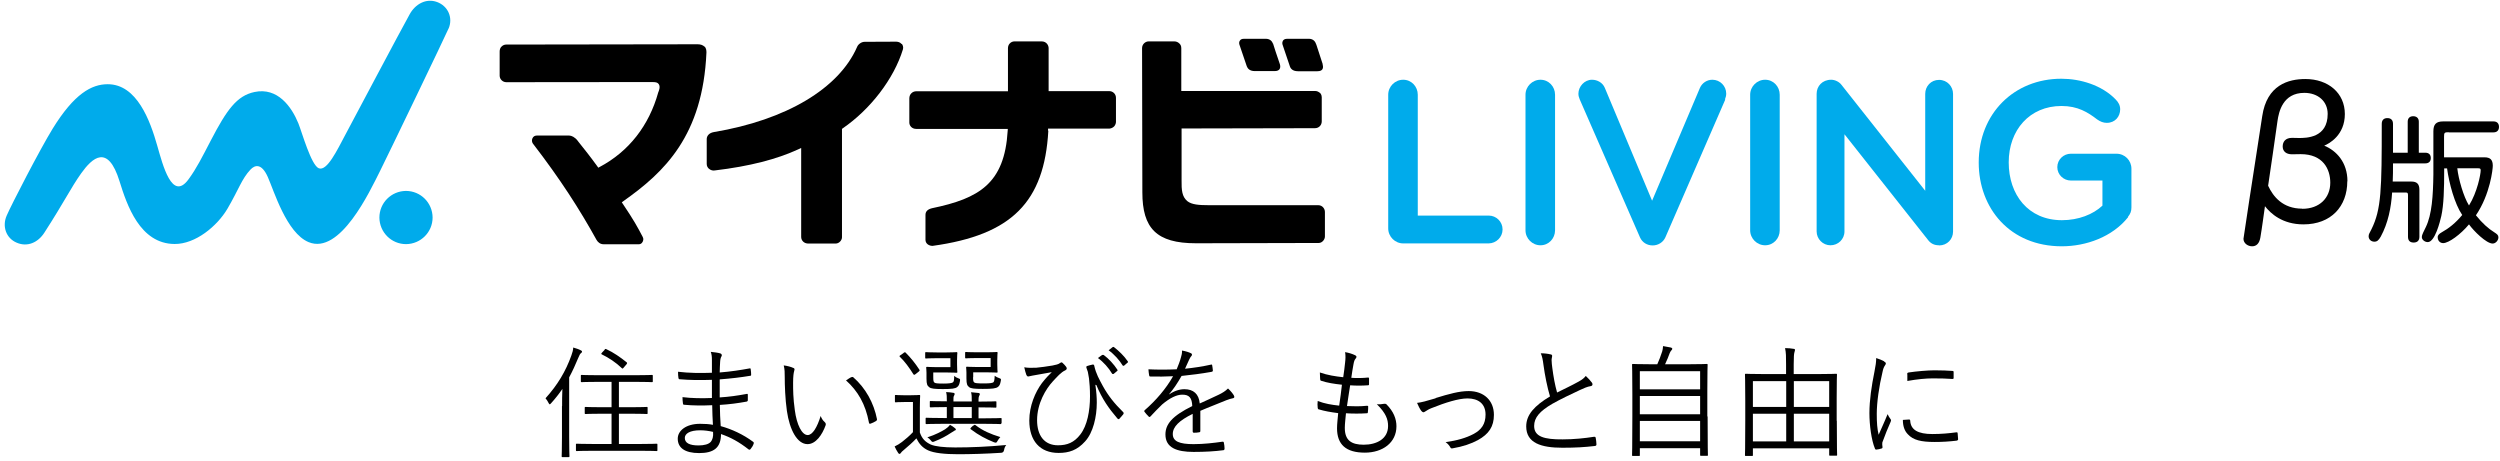
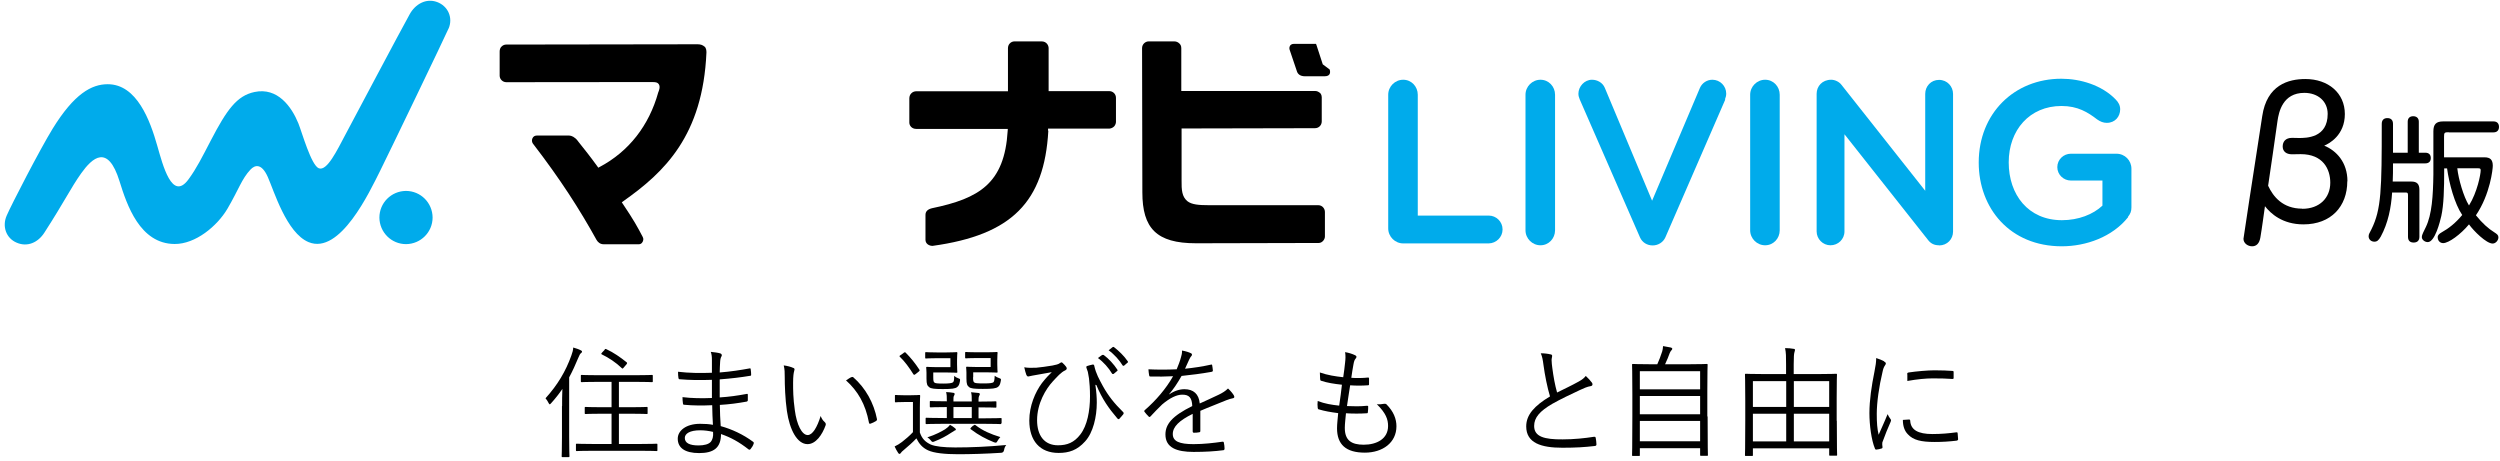
<svg xmlns="http://www.w3.org/2000/svg" id="_レイヤー_1" data-name="レイヤー_1" viewBox="0 0 173.37 32">
  <defs>
    <style>
      .cls-1 {
        fill: #00abeb;
      }
    </style>
  </defs>
  <g>
    <path d="M38.98,28.15c0-.32,0-.78.02-1.18-.23.34-.49.67-.78.99-.05.06-.08.08-.1.08s-.04-.03-.07-.08c-.06-.13-.14-.24-.22-.34.84-.93,1.4-1.87,1.79-2.96.08-.21.13-.4.13-.56.2.06.37.11.52.19.07.03.09.05.09.1,0,.04-.03.08-.08.11s-.1.13-.18.32c-.19.46-.39.9-.63,1.35v4.14c0,.89.02,1.27.02,1.32,0,.06,0,.07-.06.07h-.41c-.06,0-.07,0-.07-.07,0-.04.02-.42.02-1.32v-2.15h.01ZM45.59,31.2c0,.07,0,.08-.07.08-.04,0-.33-.02-1.19-.02h-3.12c-.85,0-1.15.02-1.2.02-.06,0-.07,0-.07-.08v-.36c0-.06,0-.07.07-.07.05,0,.35.02,1.2.02h1.2v-2.1h-.67c-.8,0-1.07.02-1.11.02-.07,0-.08,0-.08-.07v-.35c0-.06,0-.07.08-.07.04,0,.31.02,1.11.02h.67v-1.76h-.9c-.84,0-1.12.02-1.16.02-.06,0-.07,0-.07-.07v-.36c0-.06,0-.07.07-.07.04,0,.32.02,1.16.02h2.52c.84,0,1.12-.02,1.16-.02.07,0,.08,0,.08.07v.36c0,.06,0,.07-.08.07-.04,0-.33-.02-1.16-.02h-1.11v1.76h.81c.8,0,1.06-.02,1.11-.02.06,0,.07,0,.07.07v.35c0,.06,0,.07-.07.07-.05,0-.31-.02-1.11-.02h-.81v2.1h1.41c.86,0,1.15-.02,1.19-.02.06,0,.07,0,.07.07v.36ZM41.92,24.25c.06-.07.08-.06.14-.03.48.22.97.56,1.39.9.05.04.05.07,0,.14l-.18.21c-.08.1-.1.11-.15.06-.4-.39-.92-.73-1.38-.95-.06-.03-.06-.05.02-.14l.18-.19h-.02Z" />
    <path d="M49.39,28.1c-.65.03-1.33.03-1.94-.03-.07,0-.08-.03-.09-.1-.02-.11-.03-.31-.03-.43.62.08,1.38.09,2.04.06v-1.26c-.82.03-1.54.02-2.24-.04-.05,0-.07-.03-.08-.08-.02-.13-.03-.25-.03-.44.74.09,1.54.1,2.35.07v-.89c0-.24-.02-.39-.08-.56.28.03.51.06.67.11.09.03.12.13.08.19-.06.09-.09.22-.1.39-.02.27-.02.46-.03.74.77-.06,1.46-.17,2.06-.28.07-.02.08,0,.09.06.02.14.03.27.03.37,0,.07-.03.08-.06.08-.66.11-1.34.19-2.12.25v1.25c.65-.04,1.21-.12,1.86-.24.06-.02.08,0,.09.04v.41s-.03.08-.08.08c-.6.11-1.19.19-1.86.23,0,.52.03.96.06,1.47.76.21,1.55.57,2.25,1.09.04.03.06.07.03.14-.03.11-.13.27-.21.36-.04.05-.08.06-.13.03-.68-.53-1.25-.84-1.92-1.07,0,.94-.49,1.32-1.51,1.32s-1.49-.38-1.49-1c0-.55.57-1.03,1.55-1.03.34,0,.64.02.89.07-.03-.48-.04-.85-.05-1.34v-.02ZM48.55,29.84c-.71,0-1.06.23-1.06.53,0,.35.33.52.95.52.39,0,.71-.08.86-.26.1-.13.18-.34.15-.68-.3-.07-.59-.11-.89-.11h-.01Z" />
    <path d="M55.02,25.51c.05.03.08.06.08.09,0,.04-.02.09-.03.15-.03.1-.07.34-.07.78,0,.54,0,1.05.12,1.92.13,1,.49,1.72.89,1.72.34,0,.66-.54.9-1.32.09.22.17.32.28.42.07.06.09.13.07.21-.24.68-.69,1.32-1.26,1.32-.71,0-1.24-.98-1.43-2.3-.12-.84-.15-1.8-.15-2.35,0-.32,0-.52-.07-.81.24.03.51.1.67.18h0ZM59.04,26.16c.05-.02.09-.03.13,0,.86.75,1.43,1.79,1.65,2.92,0,.06-.02.08-.06.11-.13.08-.24.14-.39.19-.06.02-.1,0-.11-.07-.24-1.29-.77-2.19-1.59-2.93.16-.11.29-.19.37-.23h0Z" />
    <path d="M63.79,29.99c.15.44.38.66.76.84.31.13.89.2,1.69.2,1.08,0,2.29-.05,3.54-.17-.09.11-.13.23-.15.35-.02.11-.08.18-.19.19-1.1.07-2.13.1-3,.1-.92,0-1.67-.08-2.08-.27-.39-.18-.62-.45-.81-.83-.26.28-.55.53-.89.82-.1.08-.15.13-.18.18-.03.05-.07.08-.1.08s-.07-.02-.1-.08c-.08-.13-.17-.27-.24-.44.19-.09.34-.18.51-.31.24-.19.52-.42.76-.68v-2.09h-.61c-.43,0-.54.02-.57.02-.06,0-.07,0-.07-.08v-.36c0-.06,0-.07.07-.07.03,0,.14.02.57.02h.43c.44,0,.57-.02.61-.02.06,0,.07,0,.07.07,0,.04-.02.26-.02.79v1.75h0ZM62.65,24.48c.09-.06.1-.07.15-.03.35.35.66.73.96,1.19.03.05.02.07-.06.14l-.19.15c-.1.08-.13.08-.17.02-.29-.46-.6-.89-.94-1.21-.04-.04-.03-.06.06-.12l.19-.13h0ZM64.72,26.16c0,.25.02.32.08.37.06.05.19.07.62.07.39,0,.6-.03.67-.09.07-.07.08-.18.08-.44.08.07.18.13.3.17.12.04.12.05.1.2-.04.23-.09.32-.19.4-.13.11-.38.14-1,.14-.58,0-.83-.03-.94-.13-.13-.1-.19-.19-.19-.6v-.41c0-.19-.02-.28-.02-.33,0-.06,0-.07.08-.07.04,0,.2.02.6.02h1v-.62h-.96c-.51,0-.67.02-.72.02-.06,0-.07,0-.07-.07v-.3c0-.06,0-.07.07-.07.05,0,.2.02.72.02h.7c.47,0,.62-.02.67-.02.06,0,.07,0,.07.07,0,.04-.02.16-.02.49v.29c0,.35.02.47.02.51,0,.06,0,.07-.07.07-.04,0-.19-.02-.67-.02h-.93v.33ZM69.44,29.33c0,.07,0,.08-.07.08-.04,0-.33-.02-1.18-.02h-2.75c-.85,0-1.14.02-1.18.02-.06,0-.07,0-.07-.08v-.29c0-.06,0-.07.07-.07.04,0,.33.02,1.18.02h.22v-.76c-.79,0-1.06.02-1.11.02-.06,0-.07,0-.07-.08v-.29c0-.06,0-.07.07-.07.05,0,.31.02,1.11.02v-.05c0-.28,0-.4-.05-.59.2,0,.34.03.49.05.06,0,.1.03.1.07,0,.05,0,.08-.04.13-.04.07-.04.14-.04.28v.12h1.27v-.03c0-.3,0-.43-.05-.61.2.02.34.03.5.05.07,0,.11.04.11.08,0,.05-.02.07-.05.13-.03.06-.04.14-.04.25v.14h.03c.82,0,1.09-.02,1.14-.02.06,0,.07,0,.07.07v.29c0,.07,0,.08-.07.08-.05,0-.32-.02-1.14-.02h-.03v.76h.35c.85,0,1.14-.02,1.18-.02.06,0,.07,0,.07.07v.29l-.02-.02ZM66.17,29.88s-.17.11-.24.15c-.3.2-.66.4-1.12.58-.15.06-.16.06-.27-.08-.06-.08-.14-.15-.23-.2.59-.19,1-.42,1.23-.56.14-.09.25-.19.34-.31.12.06.23.14.33.22.05.03.08.08.08.11s-.05.07-.11.08h-.01ZM67.39,28.23h-1.27v.76h1.27v-.76ZM67.48,26.16c0,.24.02.31.08.36.06.05.19.07.69.07.41,0,.57-.03.64-.08.06-.06.08-.18.09-.45.09.07.21.13.31.16.14.05.14.06.11.21-.04.23-.09.32-.19.4-.14.11-.4.14-1.06.14-.59,0-.84-.03-.95-.13-.12-.1-.18-.19-.18-.6v-.41c0-.19-.02-.28-.02-.33,0-.06,0-.07.07-.07.05,0,.2.02.62.02h1.01v-.62h-.98c-.52,0-.67.02-.71.02-.07,0-.08,0-.08-.07v-.3c0-.06,0-.07.08-.07.04,0,.19.02.71.02h.72c.47,0,.62-.02.67-.02.06,0,.07,0,.07.07,0,.04-.02.16-.02.49v.29c0,.35.02.47.02.51,0,.06,0,.07-.07.07-.05,0-.19-.02-.67-.02h-.95v.34ZM67.51,29.52c.08-.08.09-.07.15-.03.49.38,1.03.61,1.71.82-.08.08-.14.18-.19.26-.08.15-.1.15-.25.1-.56-.23-1.05-.48-1.59-.89-.05-.03-.07-.05,0-.13l.15-.14h.02Z" />
    <path d="M75.96,26.67c.08.56.1.91.1,1.26,0,.97-.25,2.07-.81,2.68-.55.61-1.11.8-1.84.8-1.3,0-2.03-.85-2.03-2.25,0-1.01.41-1.97.88-2.6.3-.38.49-.57.68-.75-.43.08-.85.15-1.35.24-.14.02-.23.06-.29.06-.04,0-.09-.04-.12-.1-.04-.11-.11-.34-.15-.54.23.05.57.04.84.03.31-.03.7-.08,1.11-.15.25-.05.41-.08.54-.18.07-.05.12-.06.17,0,.09.08.17.17.24.26.08.11.06.19-.05.25-.3.13-.57.45-.87.77-.48.52-1.09,1.52-1.09,2.69,0,1.07.51,1.74,1.45,1.74.64,0,1.12-.19,1.55-.75.48-.62.67-1.64.67-2.65,0-.51-.03-.92-.07-1.24-.03-.18-.06-.33-.08-.45-.03-.08-.06-.16-.09-.26-.03-.09-.02-.13.05-.15.1-.03.26-.08.38-.1.06,0,.09.02.1.07.13.59.35.95.6,1.42.37.67.79,1.2,1.41,1.81.05.05.04.1,0,.16-.08.1-.16.19-.26.3-.05.05-.1.03-.15-.03-.59-.69-1.05-1.34-1.45-2.31h-.04l-.03-.03ZM76.46,24.62s.05-.02.08,0c.34.24.71.65.95,1.02.02.03.02.07-.02.09l-.24.2s-.08.03-.11-.02c-.23-.39-.6-.81-.98-1.08l.31-.23v.02ZM77.16,24.07s.06-.03.09,0c.34.26.72.63.96.99.03.04.02.07-.03.1l-.23.2s-.07.03-.1-.02c-.21-.35-.57-.76-.97-1.05l.27-.21h0Z" />
    <path d="M83.24,29.88c0,.07-.02.09-.09.1-.08.02-.25.03-.36.03-.05,0-.08-.04-.08-.1v-1.21c-.93.46-1.38.89-1.38,1.4s.46.7,1.44.7c.7,0,1.39-.08,2.01-.17.04,0,.08,0,.09.06.03.13.05.3.05.41,0,.08-.03.11-.07.12-.6.08-1.29.12-2.08.12-1.18,0-1.95-.3-1.95-1.21,0-.71.46-1.28,1.86-1.97-.02-.57-.21-.8-.71-.79-.36,0-.84.22-1.38.68-.3.29-.51.51-.8.82-.05.06-.08.06-.13.02-.08-.08-.23-.24-.29-.33-.03-.05-.03-.07.02-.12.77-.67,1.47-1.48,1.96-2.35-.52.03-1.04.03-1.57.02-.07,0-.08-.03-.09-.08-.02-.1-.04-.29-.05-.42.62.03,1.27.03,1.96,0,.1-.25.22-.53.3-.84.04-.14.08-.27.07-.46.25.04.49.12.63.19.08.04.08.13.02.19-.03.03-.08.09-.15.24-.1.21-.18.39-.29.64.59-.06,1.2-.15,1.78-.28.07-.02.08-.02.1.03.02.12.04.24.05.37,0,.06-.02.08-.11.1-.67.12-1.38.21-2.06.28-.29.51-.56.91-.86,1.26v.02c.36-.25.73-.36,1.06-.36.62,0,1,.33,1.06.99.41-.19.89-.4,1.32-.61.25-.12.46-.25.64-.43.19.17.36.39.41.49.07.13,0,.18-.08.19-.1.02-.27.06-.46.14-.64.27-1.17.46-1.79.73v1.42-.03Z" />
    <path d="M93.26,29.68c0,.86.46,1.16,1.31,1.16.91,0,1.69-.41,1.69-1.3,0-.45-.14-.88-.78-1.51.2.02.34,0,.52-.03.06,0,.1,0,.14.03.51.51.7,1.03.7,1.53,0,1.14-.96,1.83-2.19,1.83-1.32,0-1.93-.57-1.93-1.69,0-.3.05-.69.08-1.05-.54-.07-.94-.14-1.34-.26-.04,0-.07-.03-.08-.11-.02-.15-.02-.32,0-.47.51.19.94.26,1.49.32.08-.52.14-1.01.19-1.45-.55-.06-1-.13-1.43-.27-.06-.02-.07-.03-.08-.11,0-.13-.02-.3-.02-.47.54.19,1.07.27,1.62.33.07-.46.09-.66.13-1.02.03-.24.04-.48,0-.72.25.04.52.13.66.2.08.03.13.08.13.13,0,.04-.03.08-.06.12-.07.08-.11.17-.15.4-.06.33-.1.57-.15.93.37.03.8.02,1.18-.02.03,0,.05.02.05.07v.39c0,.07-.03.08-.08.08-.4.03-.87.03-1.23,0-.07.41-.14.93-.22,1.44.47.02.92.03,1.37-.02.08,0,.1,0,.1.06,0,.09,0,.27-.02.37,0,.08-.03.09-.08.09-.44.03-.97.03-1.44,0-.03.34-.08.74-.08,1v.02Z" />
-     <path d="M99.57,27.6c.91-.28,1.63-.48,2.28-.48,1.05,0,1.75.65,1.75,1.65,0,.81-.35,1.33-1.11,1.75-.46.25-1.04.45-1.75.57-.09.02-.13,0-.17-.08s-.16-.24-.32-.35c.8-.11,1.42-.29,1.93-.56.55-.29.84-.69.84-1.35,0-.75-.5-1.12-1.25-1.12-.62,0-1.54.29-2.49.67-.21.08-.32.16-.4.21-.06.03-.12.08-.16.08-.05,0-.1-.03-.15-.09-.11-.14-.22-.37-.3-.56.33-.04.62-.12,1.29-.32v-.02Z" />
    <path d="M107.54,24.57c.07.02.1.07.1.11,0,.08-.04.16-.04.3,0,.19.03.35.05.54.08.61.18,1.17.33,1.7.5-.25,1-.48,1.5-.76.27-.15.37-.24.49-.39.17.16.32.32.43.47.07.1.05.22-.1.24-.21.03-.49.15-.74.27-.62.29-1.34.63-1.92.96-.85.5-1.25.94-1.25,1.53,0,.75.71.94,1.98.93.78,0,1.54-.08,2.17-.18.08,0,.1,0,.12.08.03.13.04.29.05.44,0,.08-.03.11-.12.12-.69.08-1.3.12-2.24.12-1.46,0-2.51-.32-2.51-1.48,0-.81.57-1.43,1.65-2.08-.19-.62-.36-1.49-.45-2.16-.05-.39-.09-.6-.19-.83.25,0,.51.03.69.08h0Z" />
    <path d="M118.42,28.88c0,2.24.02,2.63.02,2.67,0,.05,0,.06-.07.06h-.4c-.06,0-.07,0-.07-.06v-.47h-4.18v.48c0,.05,0,.06-.07.06h-.4c-.06,0-.07,0-.07-.06s.02-.44.02-2.67v-1.56c0-1.57-.02-1.97-.02-2.02,0-.06,0-.07.07-.07.05,0,.35.02,1.18.02h.5c.13-.29.23-.55.34-.89.03-.09.05-.23.06-.37.19.03.4.07.54.1.07.02.1.06.1.09,0,.04-.03.07-.05.09-.06.07-.1.13-.13.21-.09.24-.17.46-.32.77h1.7c.83,0,1.13-.02,1.18-.02.06,0,.07,0,.07.07,0,.04-.02.45-.02,1.82v1.75h.02ZM117.9,25.74h-4.18v1.26h4.18v-1.26ZM117.9,27.46h-4.18v1.27h4.18v-1.27ZM117.9,29.19h-4.18v1.41h4.18v-1.41Z" />
    <path d="M127.38,29.19c0,1.97.02,2.3.02,2.35s0,.06-.07.06h-.41c-.06,0-.07,0-.07-.06v-.45h-5.29v.46c0,.06,0,.07-.07.07h-.41c-.06,0-.07,0-.07-.07,0-.04.02-.37.02-2.36v-1.41c0-1.4-.02-1.75-.02-1.79,0-.06,0-.07.07-.07.05,0,.34.02,1.19.02h1.59v-.66c0-.56,0-.81-.07-1.14.22,0,.42.02.59.05.06,0,.1.03.1.08s-.03.09-.04.16c-.03.1-.05.3-.05.84v.67h1.74c.85,0,1.14-.02,1.19-.02.06,0,.07,0,.07.07,0,.04-.02.39-.02,1.63v1.56h.01ZM123.87,26.43h-2.31v1.79h2.31v-1.79ZM123.87,28.69h-2.31v1.92h2.31v-1.92ZM126.85,26.43h-2.45v1.79h2.45v-1.79ZM126.85,28.69h-2.45v1.92h2.45v-1.92Z" />
    <path d="M130.66,25.07c.08.05.12.08.12.13s-.02.08-.06.14c-.08.11-.13.25-.17.45-.24,1-.4,2.11-.4,2.91,0,.62.03,1.03.13,1.45.2-.47.38-.83.62-1.43.06.13.13.24.2.34.03.03.04.06.04.08,0,.05-.02.08-.04.14-.19.43-.36.84-.54,1.34-.03.05-.03.13-.03.21s.02.13.02.19c0,.03-.02.07-.06.08-.12.04-.26.07-.38.08-.04,0-.08-.03-.09-.08-.24-.57-.38-1.62-.38-2.45,0-.9.15-1.89.35-2.88.08-.41.12-.65.12-.94.22.07.44.16.56.23h-.01ZM132.41,29.09s.06.02.06.08c.03.64.54.93,1.54.93.6,0,1.15-.05,1.66-.12.07,0,.08,0,.09.08,0,.1.03.28.03.4q0,.08-.11.1c-.51.06-.98.09-1.51.09-.95,0-1.49-.13-1.86-.53-.24-.24-.35-.58-.35-1l.46-.03h-.01ZM132.26,25.95c0-.08.02-.1.1-.12.53-.08,1.34-.15,1.79-.15.49,0,.97.02,1.2.04.11,0,.13.02.13.08v.4c0,.07-.02.08-.09.08-.33-.03-.88-.04-1.36-.04s-1.09.06-1.76.18v-.46h-.01Z" />
  </g>
  <g>
    <g>
      <g>
-         <path d="M91.73,4.46c-.14-.42-.36-1.1-.44-1.35l-.03-.07c-.08-.24-.27-.35-.49-.35h-1.52c-.2,0-.26.11-.27.12-.05.08-.07.17-.04.28.04.12.35,1.04.51,1.51.05.16.2.34.56.34h1.35c.21,0,.3-.07.34-.13.05-.07.07-.19.02-.34" />
-         <path d="M88.27,3.02c-.07-.21-.25-.33-.49-.33h-1.52c-.17,0-.24.07-.27.12-.06.07-.07.18-.04.28.04.12.35,1.04.51,1.5.06.16.2.34.56.34h1.37c.2,0,.29-.06.34-.13.06-.09.07-.19.03-.34-.17-.5-.46-1.35-.48-1.45" />
+         <path d="M91.73,4.46c-.14-.42-.36-1.1-.44-1.35l-.03-.07h-1.52c-.2,0-.26.11-.27.12-.05.08-.07.17-.04.28.04.12.35,1.04.51,1.51.05.16.2.34.56.34h1.35c.21,0,.3-.07.34-.13.05-.07.07-.19.02-.34" />
        <path class="cls-1" d="M30,15.08c0,1.02-.82,1.84-1.84,1.85-1.02,0-1.84-.82-1.85-1.84,0-1.02.82-1.84,1.84-1.85,1.02,0,1.84.82,1.85,1.84" />
        <path class="cls-1" d="M31.11,1.98c.32-.75-.04-1.56-.8-1.84-.76-.28-1.51.14-1.9.85-.63,1.13-3.93,7.36-4.48,8.39-.55,1.03-1.25,2.51-1.82,2.29-.53-.21-1.16-2.47-1.42-3.12-.47-1.15-1.44-2.51-3.04-2.17-1.23.26-1.92,1.23-3.03,3.36-.61,1.17-.99,1.94-1.55,2.7-1.14,1.55-1.78-1-2.16-2.32-.5-1.77-1.42-4.28-3.44-4.28-1.12,0-2.32.66-3.81,3.07-.87,1.41-2.9,5.34-3.2,6.05-.32.74-.04,1.56.7,1.87.74.32,1.48-.01,1.92-.7,1.43-2.22,1.82-3.08,2.55-4.11.78-1.09,1.85-2.06,2.66.55.51,1.64,1.41,4.34,3.82,4.35,1.45.01,2.95-1.24,3.66-2.44.79-1.35.99-2.07,1.6-2.72.31-.33.77-.45,1.2.51.42.93,1.29,3.88,2.83,4.52,2.18.91,4.24-3.51,4.95-4.92.57-1.14,4.5-9.3,4.76-9.9" />
        <path d="M48.86,3.24c-.11-.11-.27-.17-.48-.17h.01c-.65,0-13.28.02-13.28.02-.12,0-.24.04-.35.16-.07.07-.11.2-.11.32v1.68c0,.24.21.45.46.45h.07s9.26-.01,9.68-.01h.39c.28,0,.36.05.43.14.14.19,0,.5-.03.57-.64,2.31-2.04,4.1-4.05,5.17l-.11.06-.07-.1c-.49-.68-.87-1.15-1.3-1.69l-.06-.08c-.19-.25-.43-.36-.59-.36h-2.24c-.12,0-.25.05-.31.2-.04.1-.05.23.03.35,1.93,2.51,3.24,4.56,4.42,6.69.1.17.26.3.5.3h2.43c.12,0,.21-.06.27-.18.03-.07.08-.19,0-.33-.36-.69-.61-1.15-1.37-2.28l-.08-.12.12-.09c2.84-2,5.5-4.54,5.75-10.3,0-.15-.02-.29-.12-.41" />
-         <path d="M62.52,3.05c-.11-.13-.24-.15-.36-.16-.26,0-1.47.01-2.2.01-.24,0-.46.19-.52.35-1.26,2.89-4.92,5.07-9.94,5.91-.33.06-.48.26-.49.47v1.74c0,.15.07.26.15.33.14.12.29.14.41.12,2.43-.29,4.3-.78,5.78-1.46l.21-.1v6.17c0,.25.2.46.49.46h1.9c.25,0,.44-.24.44-.43v-7.52s.05-.04.05-.04c1.9-1.3,3.55-3.42,4.18-5.49.04-.16-.02-.29-.08-.37" />
        <path d="M72.68,9.06v-.14h4.25c.1-.01.23-.05.33-.15.07-.07.13-.21.13-.31v-1.67c0-.14-.05-.24-.12-.32-.1-.11-.23-.15-.34-.15h-4.21v-2.98c0-.2-.15-.47-.49-.47h-1.87c-.13,0-.25.05-.34.15-.07.07-.12.19-.12.32v2.99h-6.36c-.1,0-.24.03-.35.15-.07.07-.13.19-.13.34v1.68c0,.21.17.44.48.44h6.35s-.01.14-.01.14c-.22,3.64-1.97,4.68-5.25,5.36-.28.07-.45.21-.45.46v1.73c0,.13.06.24.15.31.09.07.23.12.35.11,5.5-.76,7.74-3.06,8.02-7.98" />
        <path d="M91.51,6.43c-.07-.07-.19-.12-.3-.12h-9.29s0-2.97,0-2.97c0-.16-.06-.26-.14-.33-.1-.1-.23-.14-.35-.14h-1.77c-.23,0-.46.19-.46.47l.02,10c0,2.49.98,3.53,3.71,3.53h.22l8.3-.02c.24,0,.43-.24.43-.45v-1.7c0-.23-.18-.47-.46-.47h-7.59c-.69,0-1.19-.04-1.49-.28-.37-.31-.41-.76-.4-1.45v-3.59l9.25-.02c.28,0,.47-.22.47-.47v-1.67c0-.17-.08-.27-.14-.33" />
      </g>
      <g>
        <path class="cls-1" d="M97.31,16.88c-.57,0-1.04-.47-1.04-1.04V6.57c0-.57.47-1.04,1.04-1.04s1.01.47,1.01,1.04v8.38h4.92c.52,0,.96.42.96.96s-.44.96-.96.97h-5.93Z" />
        <path class="cls-1" d="M106.83,17.01c-.57,0-1.04-.47-1.04-1.04V6.57c0-.57.47-1.04,1.04-1.04s1.01.47,1.01,1.04v9.4c0,.57-.44,1.04-1.01,1.04h0Z" />
        <path class="cls-1" d="M119.65,6.89l-4.16,9.57c-.15.34-.5.56-.88.56s-.72-.2-.88-.56l-4.18-9.57c-.05-.12-.09-.25-.09-.39,0-.5.42-.97.94-.97.37,0,.74.2.89.56l3.28,7.83,3.32-7.83c.15-.34.49-.56.86-.56.54,0,.96.44.96.96,0,.13-.03.27-.09.41h.01Z" />
        <path class="cls-1" d="M122.41,17.01c-.57,0-1.04-.47-1.04-1.04V6.57c0-.57.47-1.04,1.04-1.04s1.01.47,1.01,1.04v9.4c0,.57-.44,1.04-1.01,1.04h0Z" />
        <path class="cls-1" d="M134.46,17.01c-.32,0-.56-.12-.74-.35l-5.81-7.35v6.74c0,.54-.44.96-.97.96s-.96-.44-.96-.96V6.5c0-.52.39-.97,1.01-.97.27,0,.56.15.71.35l5.81,7.35v-6.72c0-.52.39-.97.96-.97s.97.46.97.97v9.55c0,.52-.4.96-.97.96h0Z" />
        <path class="cls-1" d="M147.58,15.06c-1.09,1.37-2.91,2.02-4.6,2.02-3.59,0-5.76-2.63-5.76-5.81,0-3.4,2.46-5.81,5.73-5.81,1.31,0,2.8.44,3.76,1.43.2.2.32.42.32.69,0,.5-.35.94-.93.94-.24,0-.46-.09-.67-.24-.64-.49-1.33-.93-2.47-.93-2.21,0-3.66,1.67-3.66,3.91s1.35,4.01,3.69,4.01c1.15,0,2.16-.4,2.81-1.01v-1.74h-2.19c-.5,0-.94-.4-.94-.93s.44-.93.94-.93h3.16c.59,0,1.04.47,1.04,1.04v2.68c0,.28-.07.44-.24.66h0Z" />
      </g>
    </g>
    <g>
      <path d="M162.78,12.57c0,1.75-1.13,2.99-3.04,2.99-1.47,0-2.28-.76-2.67-1.26-.08.54-.2,1.49-.32,2.18-.07.4-.27.6-.57.6s-.6-.21-.6-.52c0-.07.81-5.33.82-5.38.17-1.14.31-1.99.48-3.12.32-2.18,1.83-2.58,2.99-2.58,1.59,0,2.74.97,2.74,2.43s-1.08,2.05-1.43,2.19c.85.35,1.61,1.16,1.61,2.47ZM159.66,14.48c1.2,0,1.94-.76,1.94-1.81,0-.94-.5-1.98-2.05-1.98-.32,0-.48.01-.61.01-.4,0-.64-.21-.64-.54s.19-.6.65-.6c.15,0,.33.01.48.01.5,0,1.99,0,1.99-1.67,0-.88-.68-1.46-1.62-1.46-1.5,0-1.77,1.33-1.86,1.95-.09.72-.56,3.85-.65,4.49.35.76,1.02,1.59,2.36,1.59Z" />
      <path d="M165.89,13.34c-.07,1.07-.28,2.13-.79,3.07-.15.26-.26.35-.44.35-.23,0-.4-.16-.4-.37,0-.16.06-.21.2-.5.68-1.38.71-2.74.71-7.3,0-.28.16-.4.39-.4s.39.12.39.4c0,.8,0,1.45,0,2h1.02v-2.15c0-.26.16-.38.38-.38s.39.12.39.38v2.15h.45c.26,0,.38.15.38.37s-.12.37-.38.37h-2.24c0,.51,0,.87-.02,1.26h1.29c.39,0,.56.17.56.57v3.26c0,.28-.16.4-.4.4s-.39-.12-.39-.4v-2.9c0-.14-.04-.17-.17-.17h-.92ZM169.82,9.17c-.31,0-.33.03-.33.33,0,.55,0,.98,0,1.41h2.8c.41,0,.58.17.58.59,0,.2-.17,1.96-1.17,3.43.43.54.88.94,1.26,1.17.22.14.3.21.3.36,0,.21-.19.43-.4.43-.44,0-1.32-.88-1.64-1.33-.58.7-1.41,1.3-1.79,1.3-.21,0-.38-.16-.38-.41,0-.15.11-.24.28-.34.47-.26.96-.64,1.42-1.2-.53-.78-.91-2.2-1.05-3.23h-.2c0,1.5-.03,2.52-.2,3.3-.09.39-.44,1.81-.94,1.81-.21,0-.41-.17-.41-.34,0-.2.14-.39.28-.71.42-.87.5-2.17.52-3.64v-2.99c0-.49.19-.69.68-.69h3.49c.26,0,.38.16.38.38s-.12.38-.38.38h-3.1ZM170.41,11.68c.08.73.43,1.96.81,2.57.58-.93.81-2.17.81-2.43,0-.11-.02-.15-.17-.15h-1.45Z" />
    </g>
  </g>
</svg>